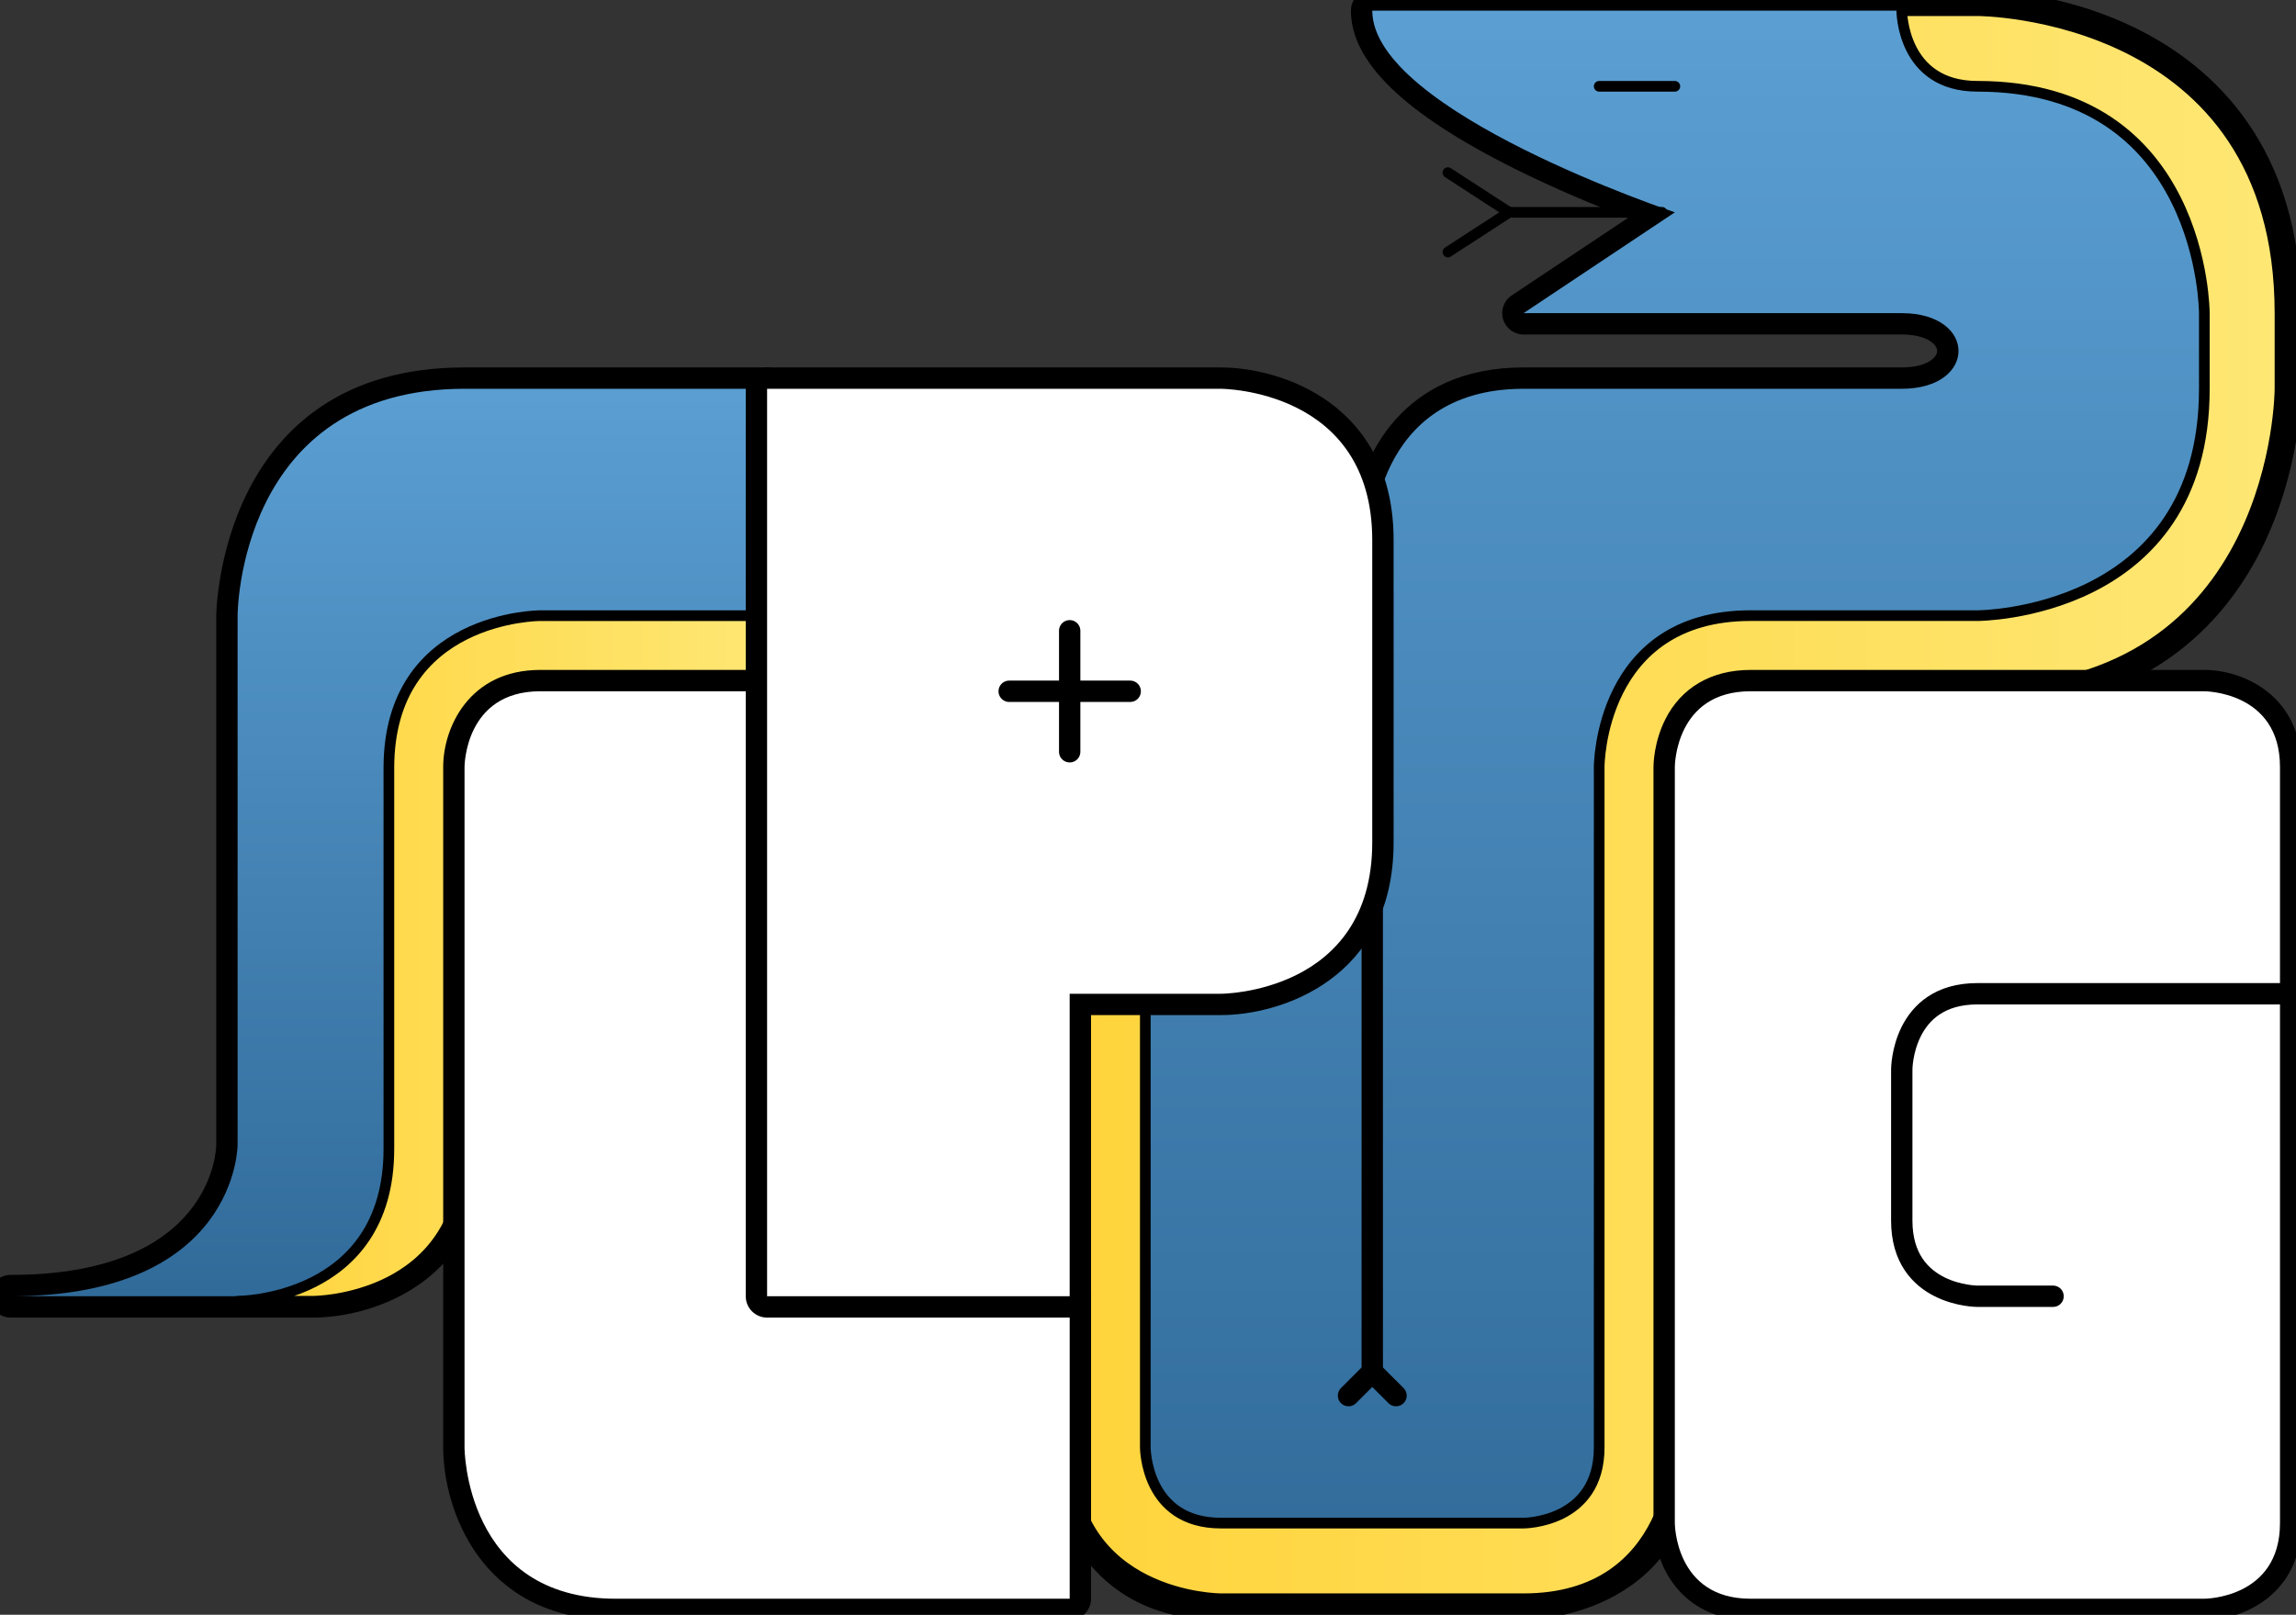
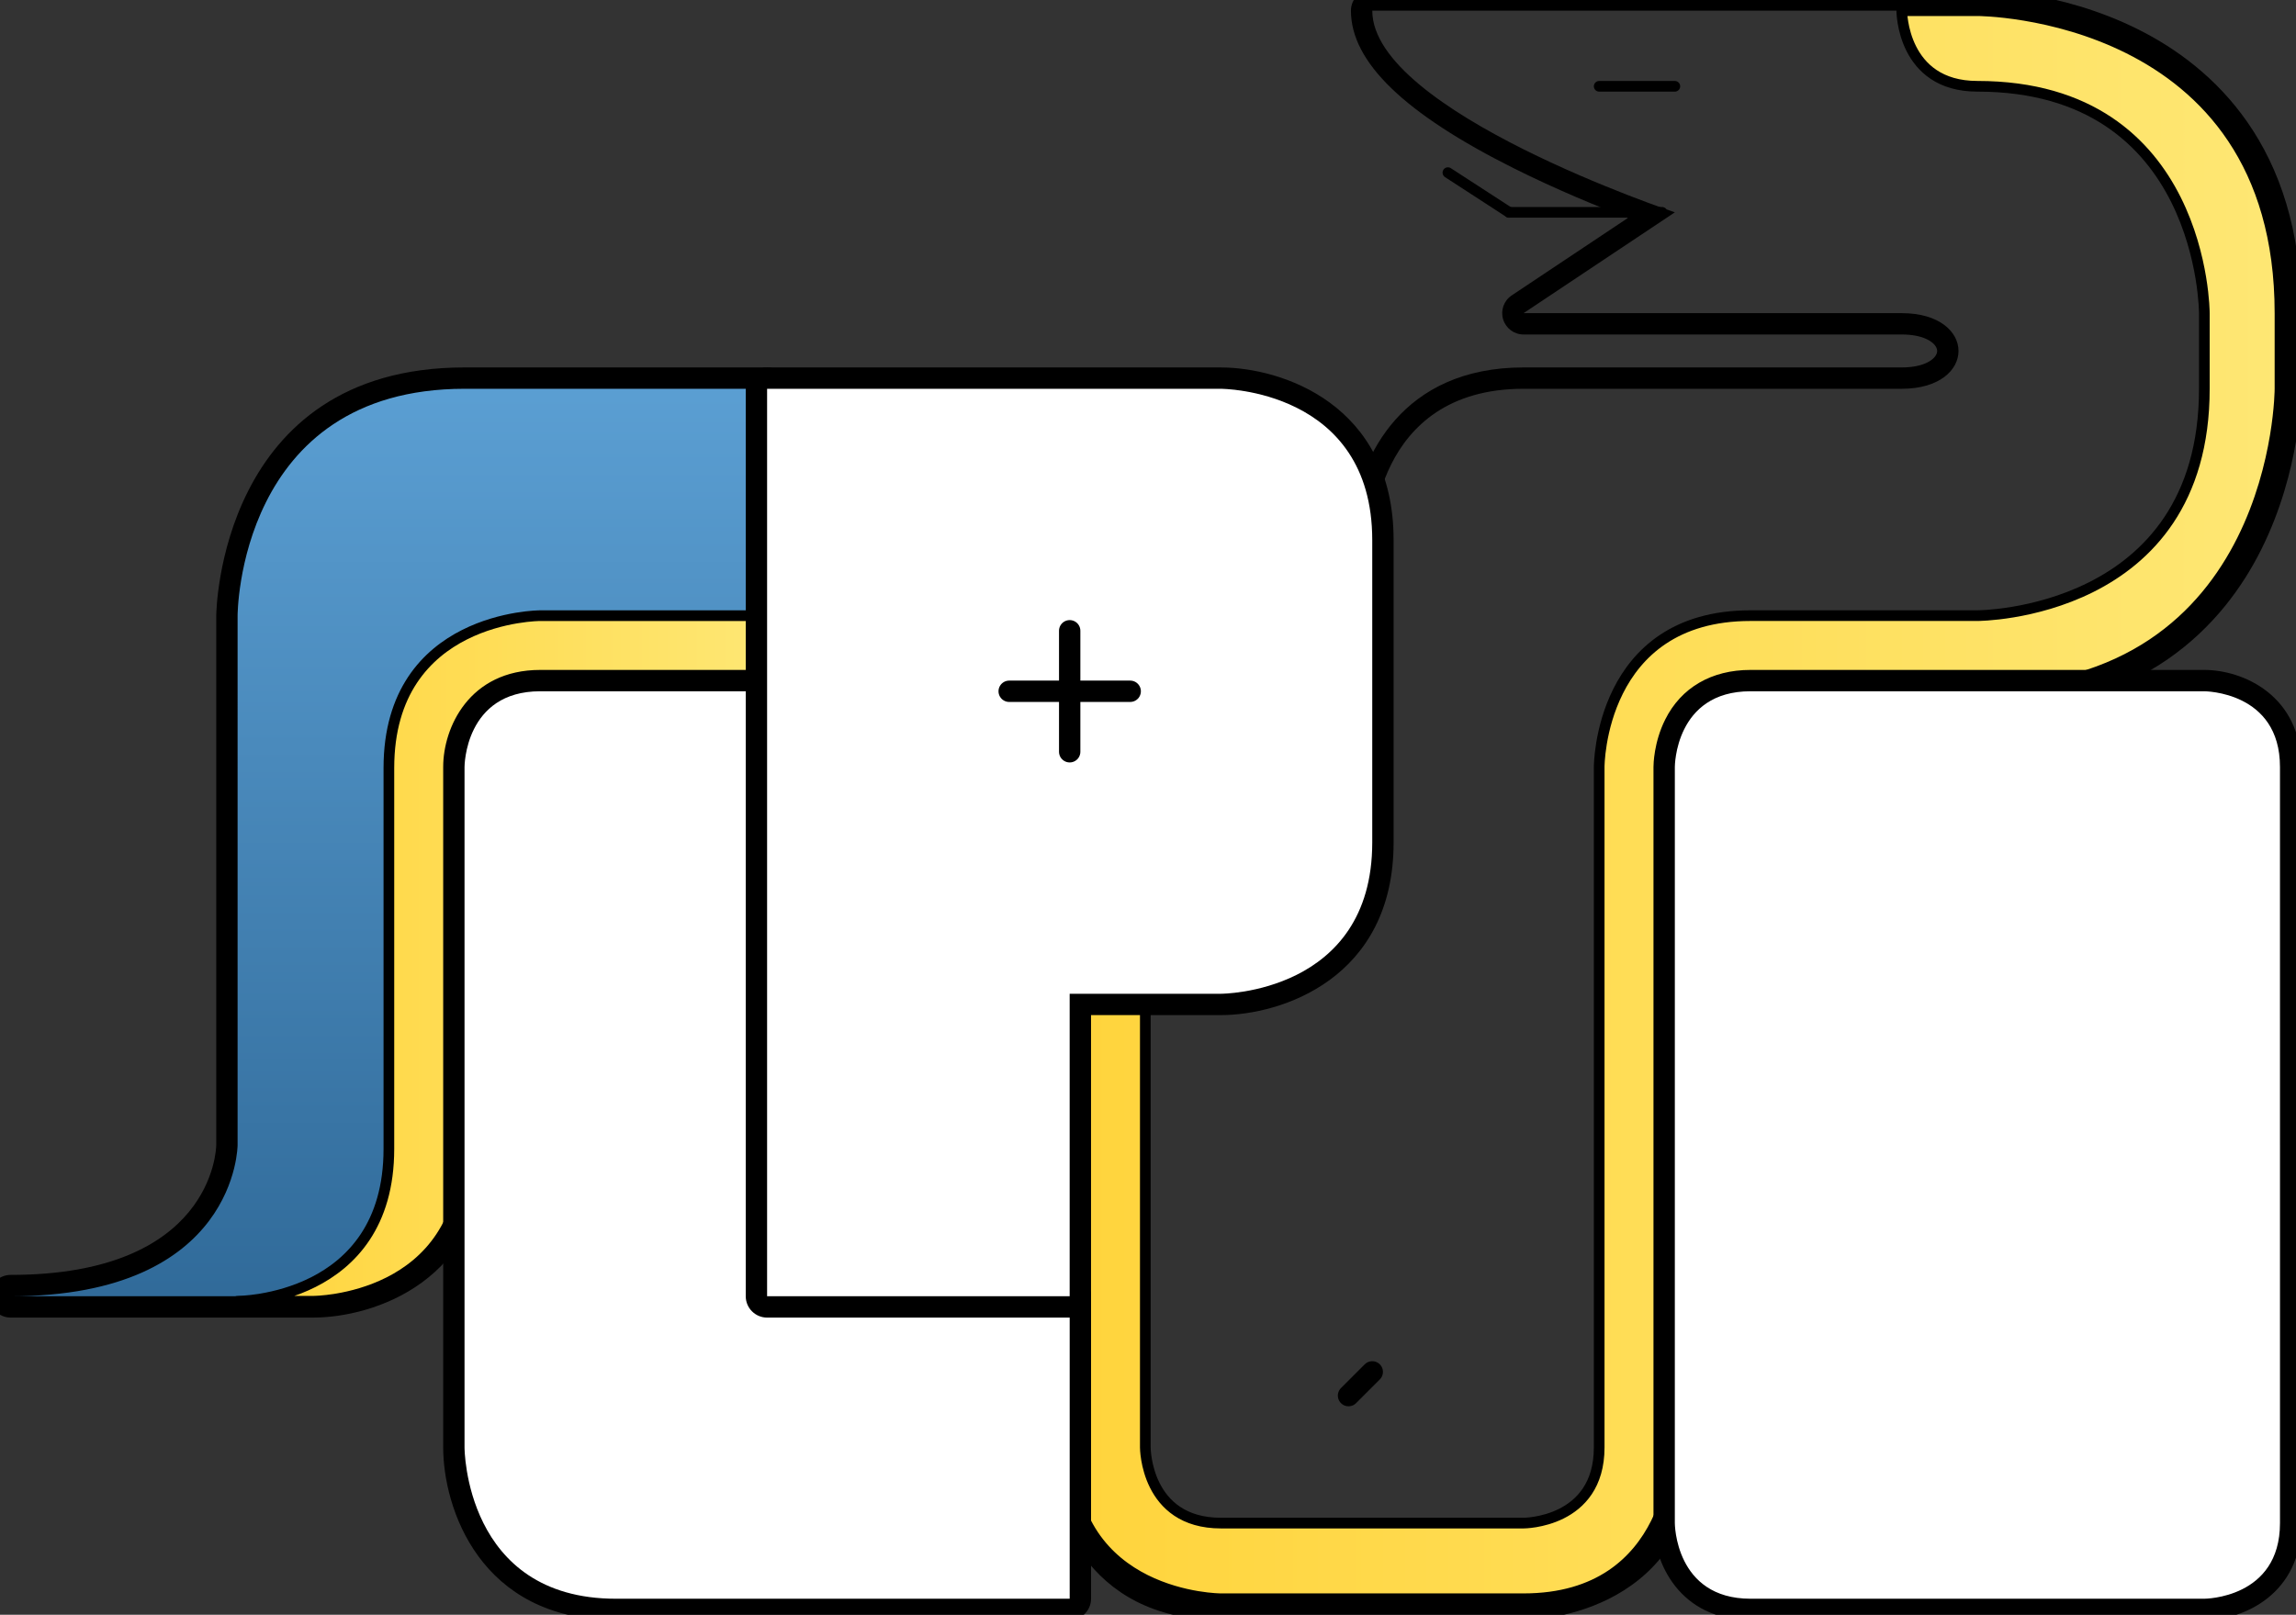
<svg xmlns="http://www.w3.org/2000/svg" version="1.1" id="Layer_1" x="0px" y="0px" width="215.099px" height="151.319px" viewBox="0 0 215.099 151.319" enable-background="new 0 0 215.099 151.319" xml:space="preserve">
  <rect x="0" y="0" width="215.099" height="151.319" fill="#333333" stroke="none" />
  <g>
    <linearGradient id="SVGID_1_" gradientUnits="userSpaceOnUse" x1="156.905" y1="0" x2="156.905" y2="150.82">
      <stop offset="0" style="stop-color:#5B9FD3" />
      <stop offset="1" style="stop-color:#306A99" />
    </linearGradient>
-     <path fill="url(#SVGID_1_)" d="M114.386,150.819c-15,0-15.173-15.021-15.173-15.173l0-85.04c0-0.265,0.105-0.52,0.293-0.707   s0.442-0.293,0.707-0.293h27.412c0.333-3.382,2.395-14.173,15.108-14.173c0,0,35.434,0,35.435,0c1.948,0,3.469-0.618,4.066-1.653   c0.332-0.574,0.332-1.207,0-1.781c-0.598-1.035-2.118-1.653-4.067-1.653h-35.433c-0.44,0-0.829-0.289-0.957-0.71   c-0.128-0.421,0.036-0.877,0.402-1.122l12.499-8.333c-6.8-2.438-27.117-10.454-27.117-19.182c0-0.552,0.447-1,1-1l56.691,0   c0.294,0,29.347,0.336,29.347,29.347v7.086c0,0.293-0.336,29.347-29.347,29.347l-21.26,0c-5.88,0-6.082,5.466-6.086,6.089v63.777   c0,14.999-15.022,15.173-15.174,15.173H114.386z" />
    <path d="M185.252,1c0,0,28.347,0,28.347,28.347c0,7.086,0,7.086,0,7.086s0,28.347-28.347,28.347l-21.26,0   c-7.087,0-7.086,7.086-7.086,7.086s0,49.606,0,63.78s-14.174,14.173-14.174,14.173s-14.173,0-28.346,0   s-14.173-14.173-14.173-14.173l0-85.04h28.347c0,0,0-14.173,14.173-14.173h35.434c7.087,0,7.087-7.087,0-7.087h-35.433   l14.174-9.449c0,0-28.347-9.449-28.347-18.897L185.252,1 M185.252-1L185.252-1l-56.691,0c-1.104,0-2,0.896-2,2   c0,4.806,4.998,9.64,15.279,14.781c3.973,1.986,7.907,3.596,10.664,4.648l-10.88,7.253c-0.733,0.489-1.061,1.4-0.805,2.244   c0.255,0.843,1.033,1.42,1.914,1.42h35.433c1.869,0,2.88,0.596,3.201,1.153c0.152,0.263,0.152,0.518,0,0.78   c-0.321,0.558-1.332,1.153-3.201,1.153h-35.434c-11.39,0-15.318,8.386-16.043,14.173h-26.477c-0.53,0-1.039,0.211-1.414,0.586   s-0.586,0.884-0.586,1.414l0,85.04c0,5.594,3.38,16.173,16.173,16.173h28.346c0.164,0,4.061-0.022,7.981-1.982   c3.737-1.868,8.192-5.847,8.192-14.19v-63.78c0.011-0.839,0.308-5.086,5.086-5.086l21.26,0c15.665,0,23.107-8.309,26.592-15.279   c3.712-7.424,3.755-14.759,3.755-15.068v-7.086c0-15.665-8.309-23.107-15.279-26.592C192.896-0.957,185.561-1,185.252-1L185.252-1z   " />
  </g>
  <linearGradient id="SVGID_2_" gradientUnits="userSpaceOnUse" x1="100.212" y1="75.41" x2="213.599" y2="75.41">
    <stop offset="0" style="stop-color:#FFD43C" />
    <stop offset="1" style="stop-color:#FEE774" />
  </linearGradient>
  <path fill="url(#SVGID_2_)" stroke="#000000" stroke-linecap="round" stroke-linejoin="round" stroke-miterlimit="10" d="  M128.559,50.607h-28.346l0,85.04c0,14.174,14.173,14.173,14.173,14.173s14.172,0,28.346,0s14.174-14.173,14.174-14.173  s-0.001-56.693,0-63.78s7.086-7.086,7.086-7.086l21.26,0c28.347,0,28.347-28.347,28.347-28.347s0,0,0-7.086  C213.599,1,185.252,1,185.252,1l-7.087,0c0,0,0,7.086,7.087,7.086c21.26,0,21.26,21.26,21.26,21.26v7.087  c0,21.26-21.26,21.26-21.26,21.26s-14.174,0-21.261,0c-14.173,0-14.173,14.173-14.173,14.173s0,56.693,0,63.78  s-7.086,7.086-7.086,7.086s-21.26,0-28.347,0s-7.087-7.086-7.087-7.086s0,0,0-7.087V50.607" />
-   <line fill="#27AAE1" stroke="#000000" stroke-width="2" stroke-linecap="round" stroke-linejoin="round" stroke-miterlimit="10" x1="128.559" y1="128.56" x2="128.559" y2="78.955" />
  <line fill="none" stroke="#000000" stroke-linecap="round" stroke-linejoin="round" stroke-miterlimit="10" x1="155.707" y1="19.898" x2="141.377" y2="19.898" />
-   <line fill="none" stroke="#000000" stroke-linecap="round" stroke-linejoin="round" stroke-miterlimit="10" x1="141.377" y1="19.898" x2="135.646" y2="23.62" />
  <line fill="none" stroke="#000000" stroke-linecap="round" stroke-linejoin="round" stroke-miterlimit="10" x1="141.377" y1="19.898" x2="135.646" y2="16.178" />
  <g>
    <line fill="none" stroke="#000000" stroke-width="2" stroke-linecap="round" stroke-linejoin="round" stroke-miterlimit="10" x1="128.56" y1="128.56" x2="126.335" y2="130.784" />
-     <line fill="none" stroke="#000000" stroke-width="2" stroke-linecap="round" stroke-linejoin="round" stroke-miterlimit="10" x1="130.785" y1="130.785" x2="128.56" y2="128.56" />
  </g>
  <line fill="none" stroke="#000000" stroke-linecap="round" stroke-linejoin="round" stroke-miterlimit="10" x1="149.819" y1="8.087" x2="156.906" y2="8.087" />
  <g>
    <g id="G">
      <g>
        <path fill="#FFFFFF" d="M163.992,150.819c-6.396,0-8.087-5.29-8.087-8.087l0.001-70.866c0-0.082,0.011-2.03,0.991-3.991     c0.934-1.868,2.923-4.096,7.094-4.096c0.001,0,42.52,0,42.52,0c0.082,0,2.03,0.011,3.99,0.991     c1.869,0.934,4.097,2.923,4.097,7.095l0.001,70.866c0,6.396-5.29,8.087-8.087,8.087H163.992z" />
        <path d="M206.511,64.78c0.003,0,7.087,0.001,7.087,7.086l0.001,35.434v35.432c0,7.086-7.087,7.087-7.087,7.087s-35.434,0-42.52,0     s-7.087-7.087-7.087-7.087l0.001-70.866c0,0-0.001-7.087,7.086-7.086H206.511L206.511,64.78 M206.511,62.78h-42.519     c-3.653,0-6.491,1.651-7.989,4.649c-1.066,2.132-1.097,4.208-1.097,4.438l-0.001,70.865c0,3.653,2.421,9.087,9.087,9.087h42.52     c3.653-0.001,9.087-2.421,9.087-9.087V107.3l-0.001-35.434C215.598,65.2,210.163,62.78,206.511,62.78L206.511,62.78z" />
      </g>
    </g>
-     <path fill="#FFFFFF" stroke="#000000" stroke-width="2" stroke-linecap="round" stroke-linejoin="round" stroke-miterlimit="10" d="   M213.598,93.126h-28.347c-7.086,0-7.085,7.087-7.085,7.087l-0.001,14.173c0,7.087,7.086,7.088,7.086,7.088h7.088" />
  </g>
  <g>
    <g>
      <linearGradient id="SVGID_3_" gradientUnits="userSpaceOnUse" x1="36.433" y1="35.433" x2="36.433" y2="122.472">
        <stop offset="0" style="stop-color:#5B9FD3" />
        <stop offset="1" style="stop-color:#306A99" />
      </linearGradient>
      <path fill="url(#SVGID_3_)" d="M1,122.472c-0.552,0-1-0.447-1-1s0.448-1,1-1c19.939,0,20.255-12.64,20.259-13.178V57.692    c0-0.223,0.254-22.26,22.261-22.26l28.346,0c0.552,0,1,0.448,1,1V64.78c0,0.552-0.448,1-1,1h-21.26    c-0.62,0.004-6.086,0.208-6.086,6.087v35.432c0,15-15.021,15.173-15.173,15.173H1z" />
      <path d="M43.52,36.433c14.173,0,28.346,0,28.346,0V64.78h-21.26c0,0-7.086,0-7.086,7.087v35.432    c0,14.173-14.173,14.173-14.173,14.173H1c21.259,0,21.259-14.174,21.259-14.174V57.692C22.259,57.692,22.259,36.433,43.52,36.433     M43.52,34.433c-22.995,0-23.261,23.027-23.261,23.26v49.605c-0.007,0.484-0.391,12.174-19.259,12.174c-1.104,0-2,0.896-2,2    s0.896,2,2,2h28.346c5.594,0,16.173-3.38,16.173-16.173V71.867c0-4.944,4.566-5.087,5.086-5.087h21.26c1.104,0,2-0.896,2-2V36.433    c0-1.104-0.896-2-2-2L43.52,34.433L43.52,34.433z" />
    </g>
    <linearGradient id="SVGID_4_" gradientUnits="userSpaceOnUse" x1="22.259" y1="89.817" x2="71.866" y2="89.817">
      <stop offset="0" style="stop-color:#FFD43C" />
      <stop offset="1" style="stop-color:#FEE774" />
    </linearGradient>
    <path fill="url(#SVGID_4_)" stroke="#000000" stroke-linecap="round" stroke-linejoin="round" stroke-miterlimit="10" d="   M36.432,107.663l0-35.692c0-14.277,14.173-14.277,14.173-14.277h21.26v7.138h-21.26c-7.086,0-7.086,7.139-7.086,7.139l0,35.692   c0,14.278-14.173,14.278-14.173,14.278h-7.086C22.259,121.94,36.432,121.939,36.432,107.663z" />
  </g>
  <g id="L">
    <path fill="#FFFFFF" d="M57.692,150.818c-15,0-15.173-15.022-15.173-15.174V71.866c0-2.797,1.69-8.086,8.086-8.086h21.26   c0.552,0,1,0.448,1,1v49.605c0,5.88,5.466,6.082,6.089,6.086h21.258c0.552,0,1,0.447,1,1v28.348c0,0.553-0.448,1-1,1H57.692z" />
    <path d="M71.866,64.78v49.605c0,7.085,7.083,7.086,7.086,7.086l0,0h21.261v28.348H57.692c-14.173,0-14.173-14.174-14.173-14.174   V71.866c0,0,0-7.086,7.086-7.086H71.866 M71.866,62.78h-21.26c-6.667,0-9.086,5.434-9.086,9.086v63.778   c0,5.594,3.38,16.174,16.173,16.174h42.521c1.104,0,2-0.896,2-2v-28.348c0-1.104-0.896-2-2-2H78.952   c-0.839-0.011-5.086-0.308-5.086-5.086V64.78C73.866,63.675,72.97,62.78,71.866,62.78L71.866,62.78z" />
  </g>
  <g id="P">
    <g>
      <path fill="#FFFFFF" d="M71.865,122.473c-0.552,0-1-0.447-1-1V36.435c0-0.552,0.448-1,1-1h42.519    c0.152,0,15.173,0.173,15.175,15.172v28.348c-0.002,14.999-15.022,15.172-15.174,15.172l-13.173,0v27.346c0,0.553-0.448,1-1,1    H71.865z" />
      <path d="M114.383,36.435c0,0,14.173,0,14.175,14.172c0,0.001,0,28.348,0,28.348c-0.002,14.172-14.174,14.172-14.174,14.172    l-14.173,0v28.346H71.865V36.435H114.383 M114.383,34.435H71.865c-1.104,0-2,0.896-2,2v85.038c0,1.104,0.896,2,2,2h28.347    c1.104,0,2-0.896,2-2V95.126l12.173,0c5.593,0,16.172-3.38,16.174-16.172V50.607C130.557,37.814,119.978,34.435,114.383,34.435    L114.383,34.435z" />
    </g>
    <g>
      <line fill="#FFFFFF" stroke="#000000" stroke-width="2" stroke-linecap="round" stroke-linejoin="round" stroke-miterlimit="10" x1="94.544" y1="64.78" x2="105.882" y2="64.78" />
      <line fill="#FFFFFF" stroke="#000000" stroke-width="2" stroke-linecap="round" stroke-linejoin="round" stroke-miterlimit="10" x1="100.213" y1="59.11" x2="100.213" y2="70.449" />
    </g>
  </g>
</svg>